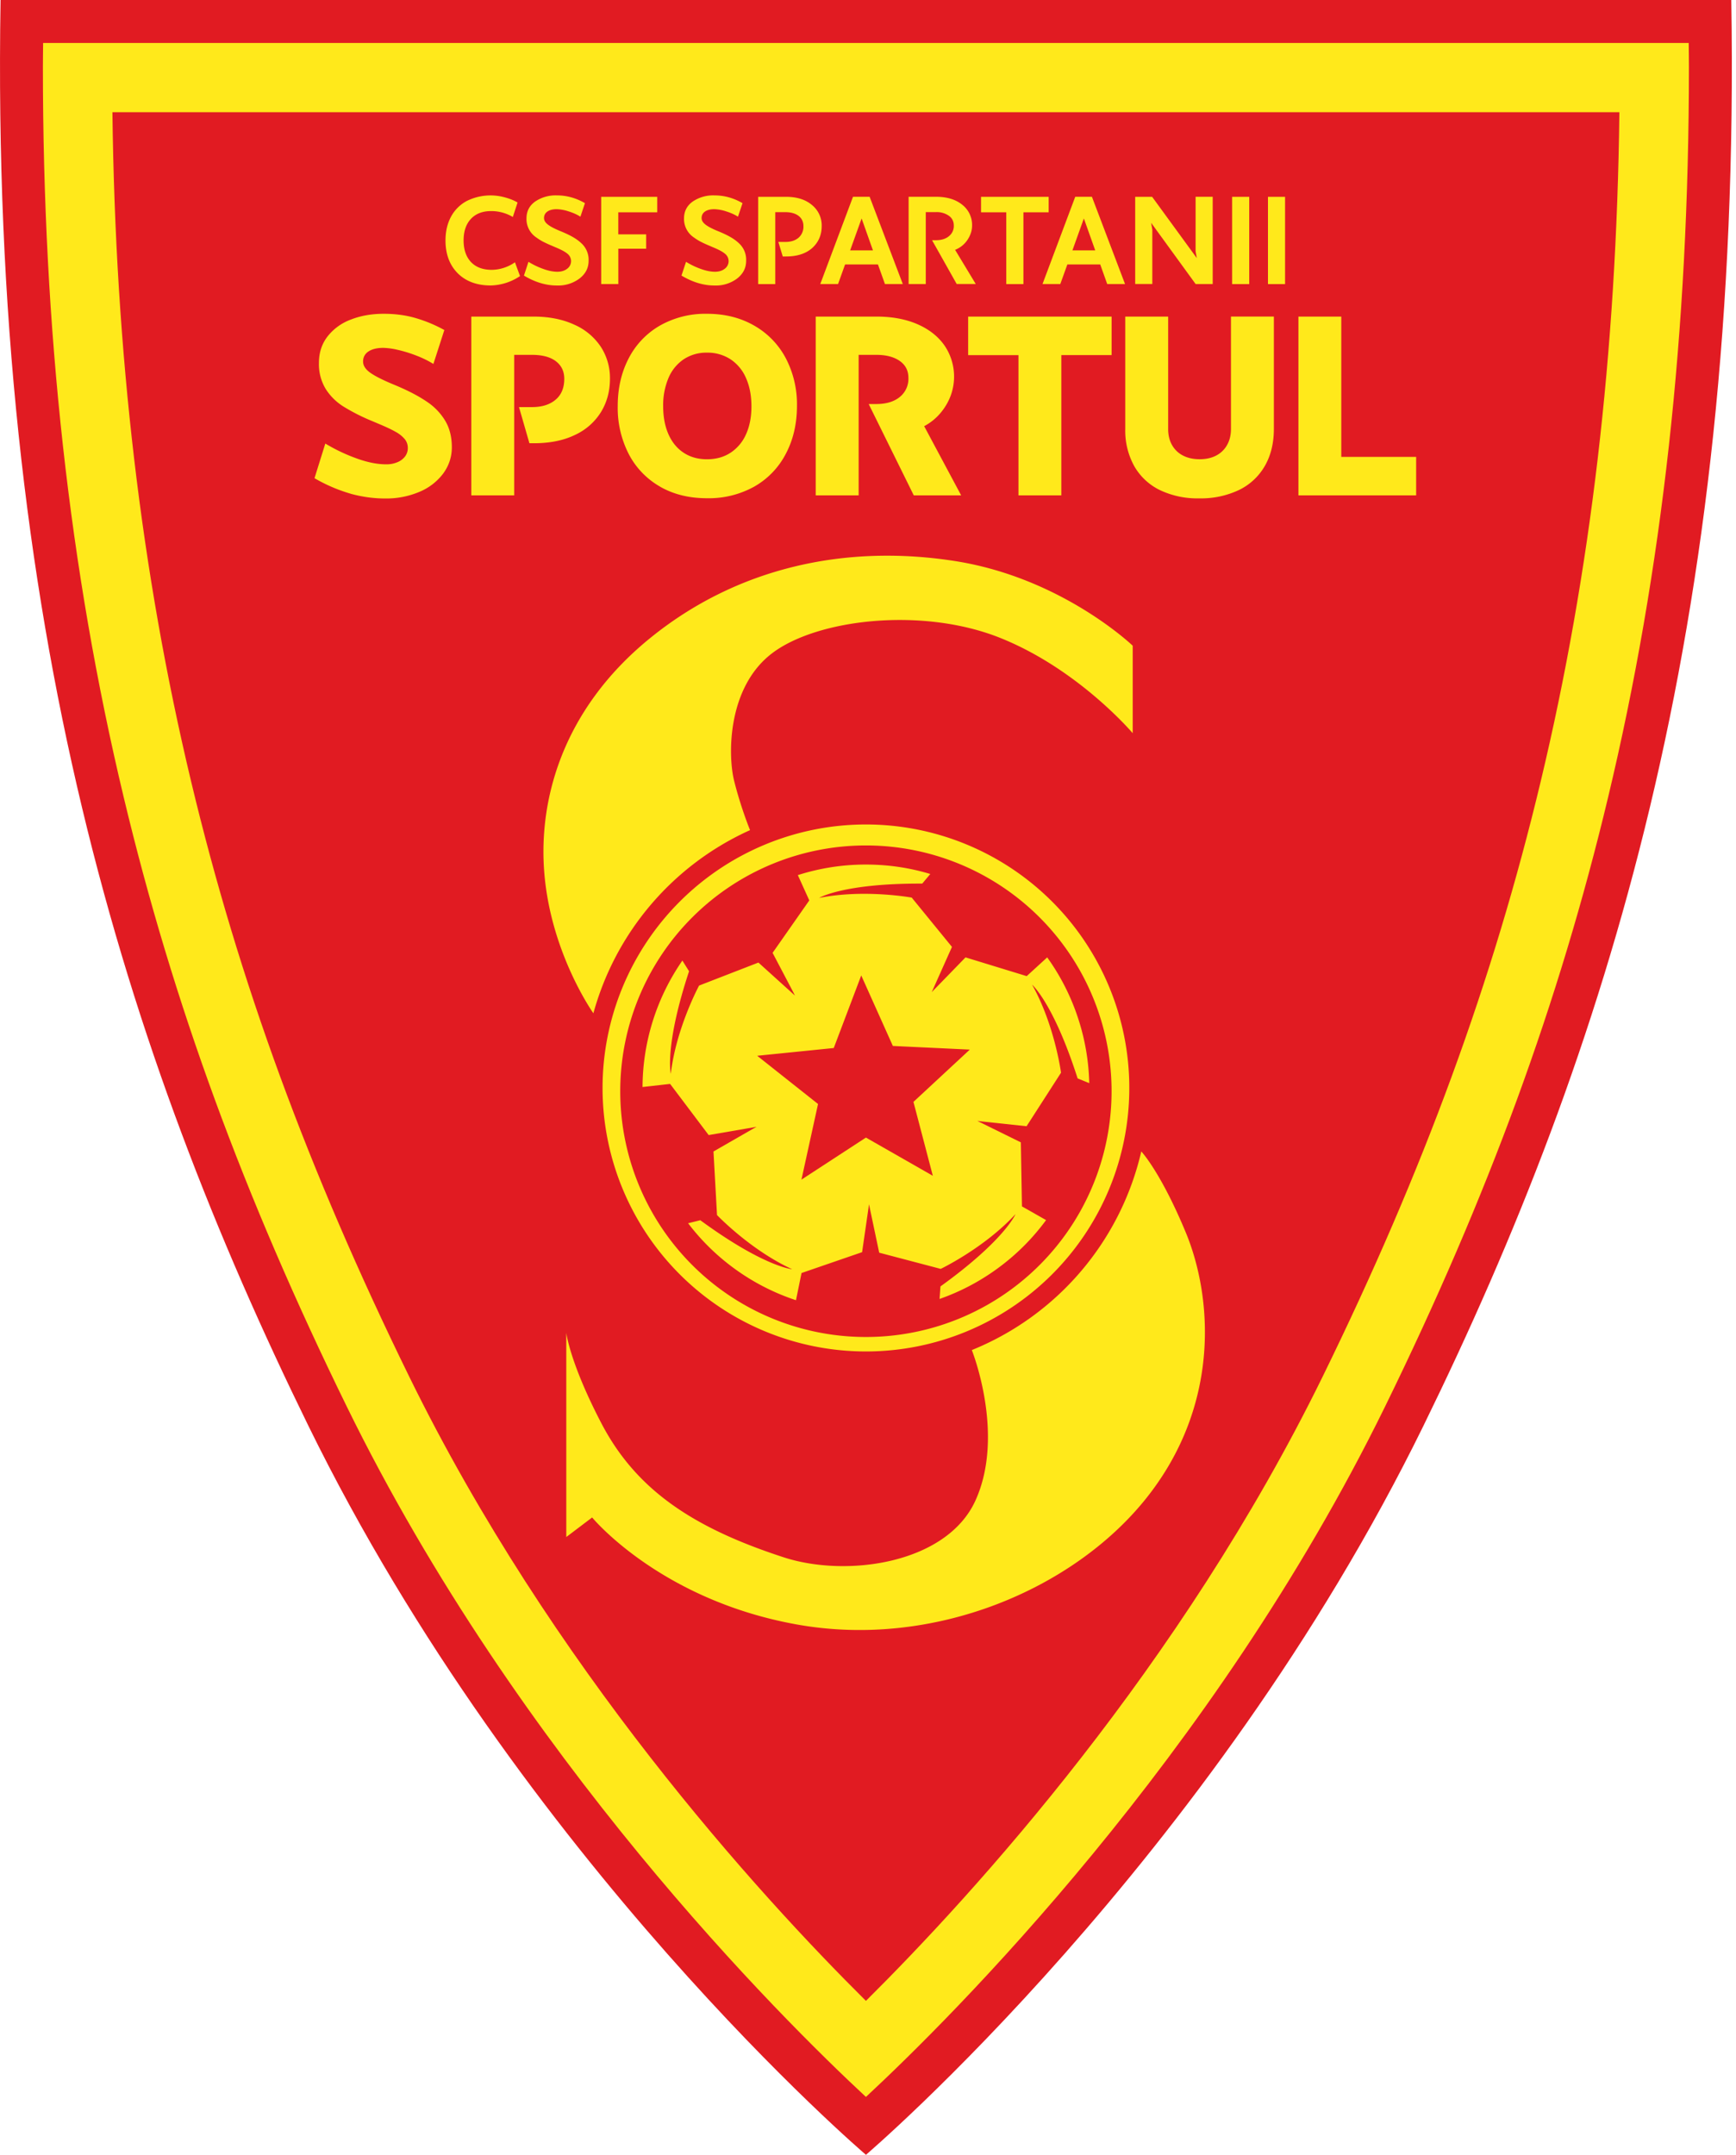
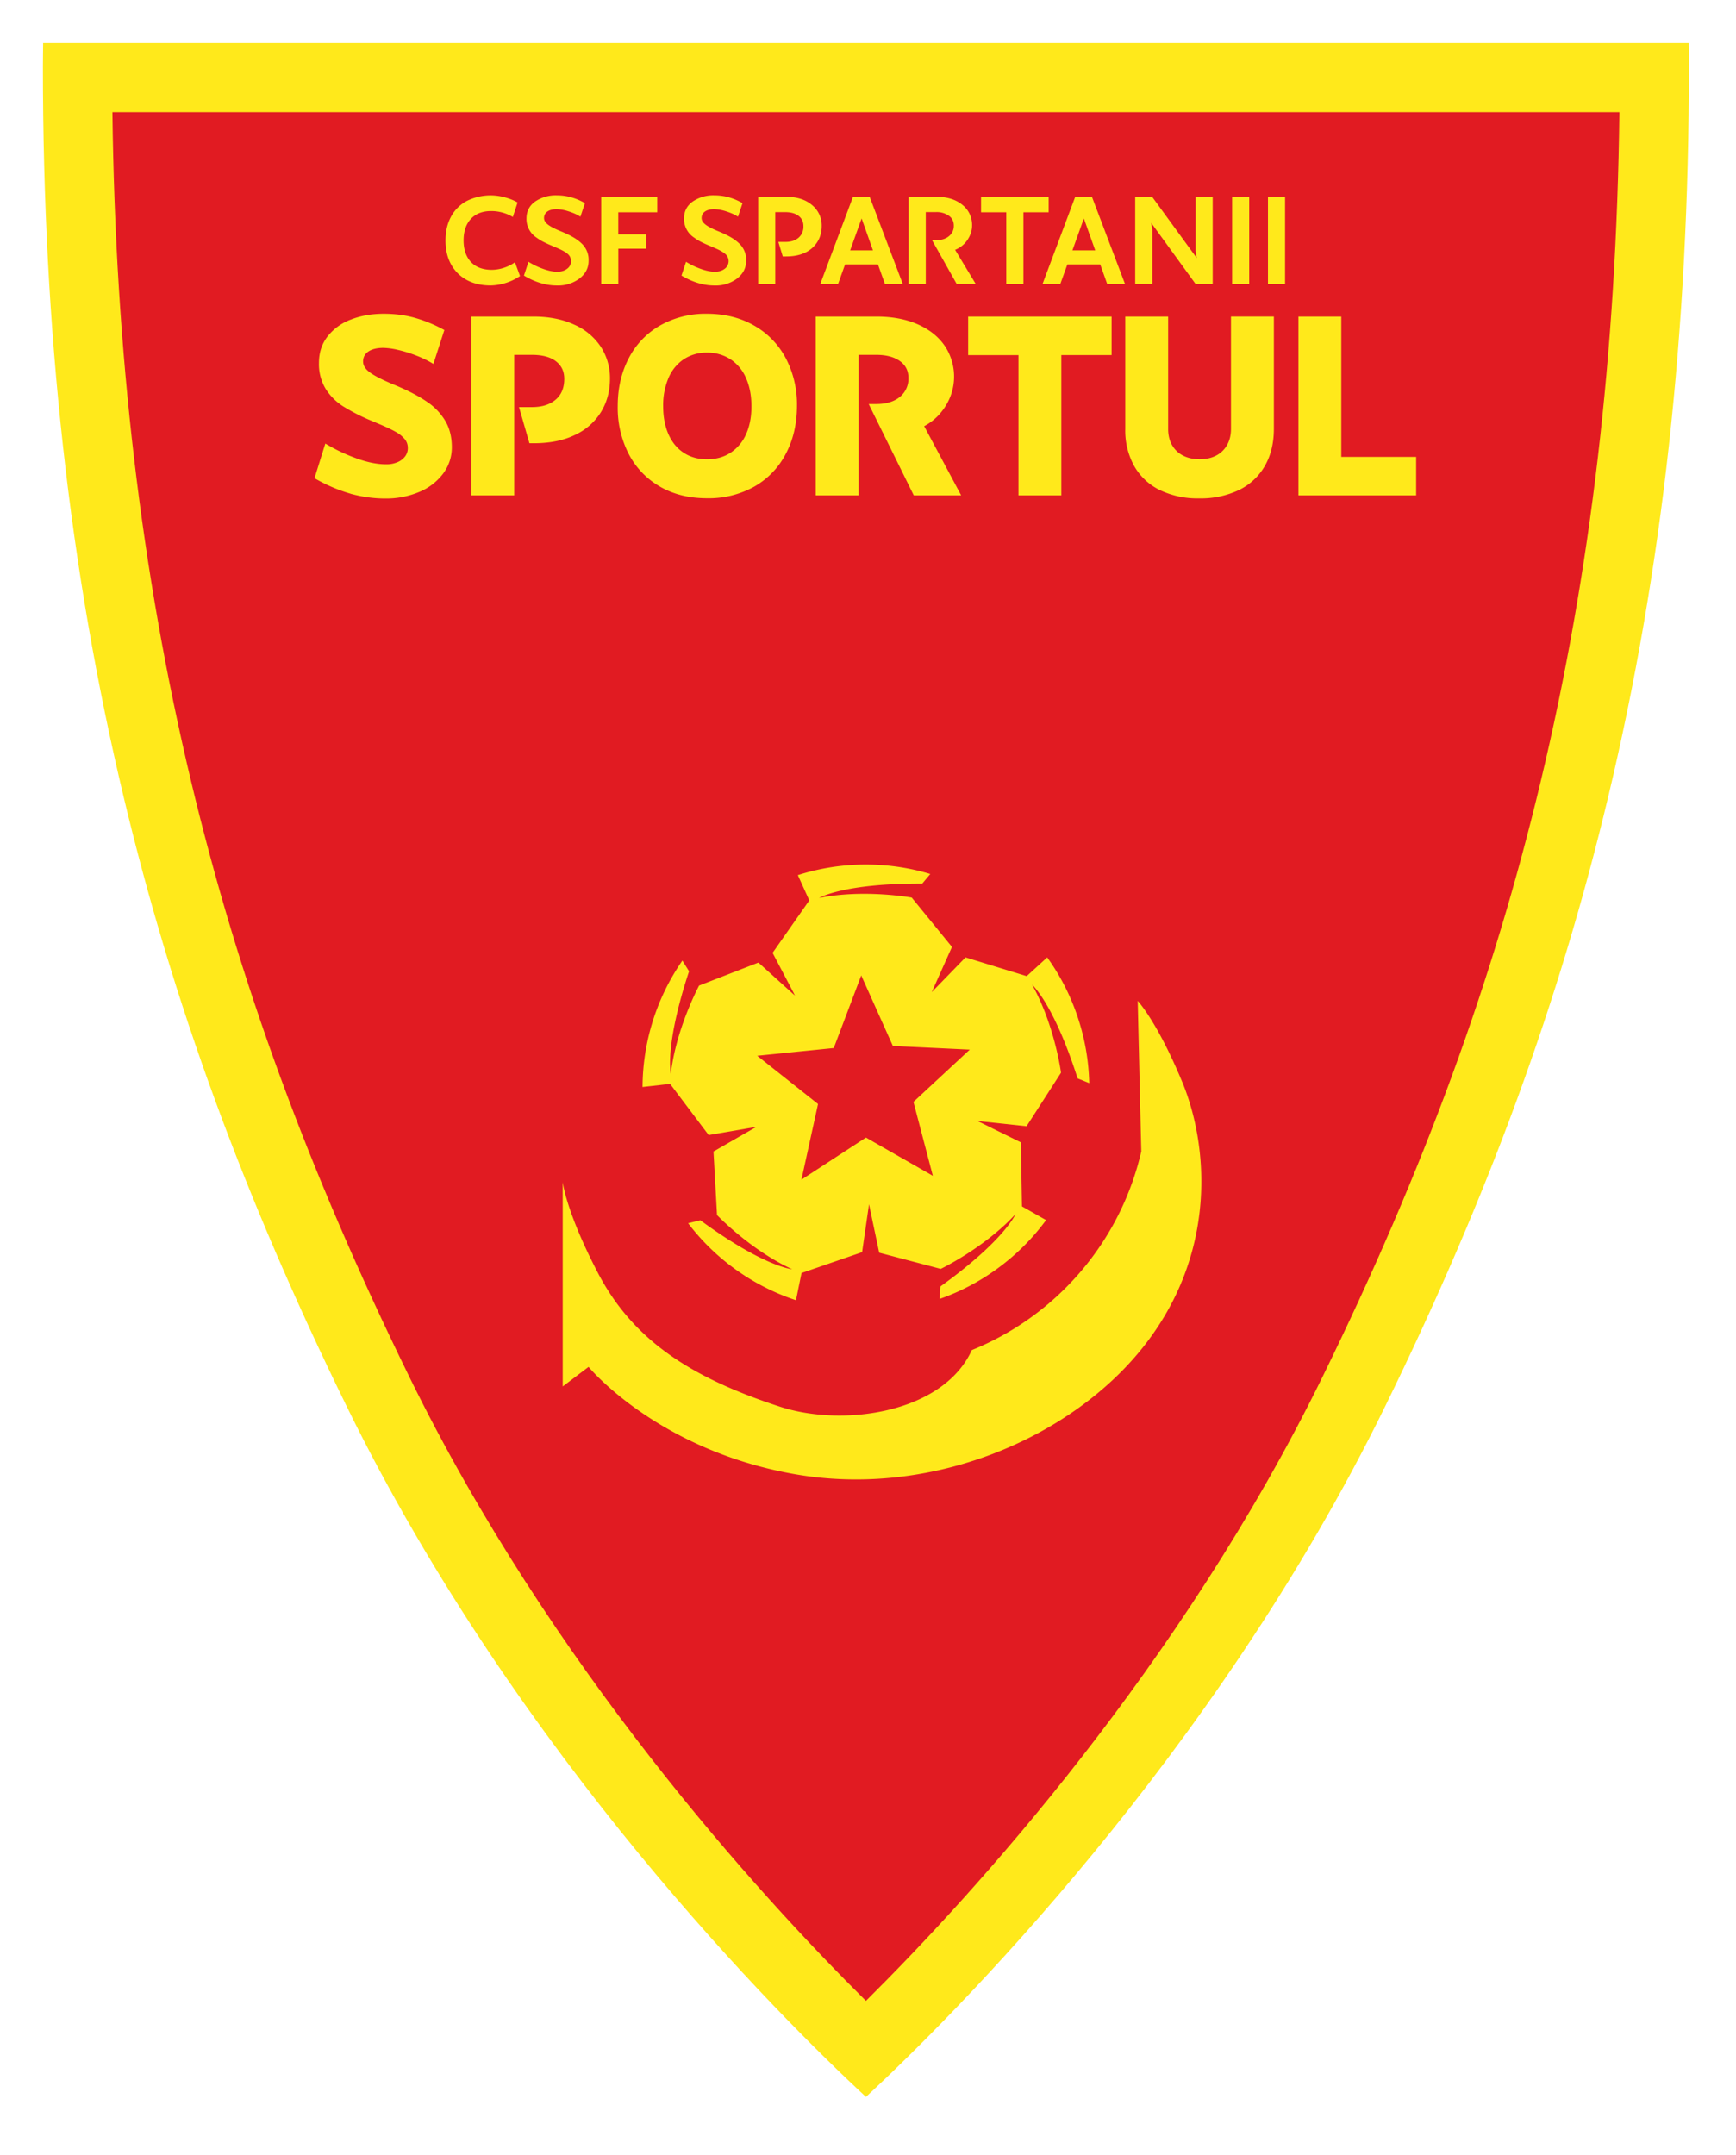
<svg xmlns="http://www.w3.org/2000/svg" width="403" height="500" fill="none">
-   <path fill="#E11B22" d="M330.48 330.76C372.93 244.13 404.3 145.13 401.91 0H.13C-2.26 145.13 29.1 244.13 71.55 330.76 121.12 431.92 201.02 500 201.02 500s79.9-68.08 129.46-169.24Z" />
  <path fill="#FFE91B" d="M392.02 9.97c.02 1.84.05 3.71.05 5.55 0 61.22-6.16 116.81-18.76 169.48-11.38 47.58-27.83 92.5-51.78 141.38-39.96 81.54-100.76 141.84-120.51 160.19-19.75-18.35-80.56-78.65-120.52-160.2C56.55 277.5 40.1 232.58 28.72 185 16.12 132.33 9.96 76.74 9.96 15.52c0-1.84.04-3.7.05-5.55h382.01Z" />
  <path fill="#E11B22" d="M375.93 26.04c-.67 55.82-6.67 106.82-18.25 155.22-11.1 46.4-27.17 90.26-50.58 138.05-33.04 67.43-80.92 120-106.08 144.97-25.16-24.97-73.04-77.54-106.08-144.97-23.42-47.79-39.5-91.65-50.59-138.05-11.57-48.4-17.58-99.4-18.25-155.22h349.83Z" />
-   <path fill="#FFE91B" d="M264.94 267.18a65.72 65.72 0 0 1-39.34 46.09s7.84 19.55.83 34.94c-6.66 14.61-29.81 17.93-44.49 13.15-20.94-6.81-34.25-15.58-42.37-31.17-7.34-14.1-8.11-20.94-8.11-20.94v47.4l6-4.54s15.75 19.15 47.57 24.84c31.82 5.68 64.21-8.23 81-29.22 17.54-21.92 15.31-47.07 9.26-61.7-5.85-14.11-10.35-18.85-10.35-18.85Z" />
-   <path fill="#FFE91B" d="M258.04 252.45a57.03 57.03 0 1 1-114.05 0 57.03 57.03 0 0 1 114.05 0Zm-57.02-61.14a61.14 61.14 0 1 0 0 122.28 61.14 61.14 0 0 0 0-122.28Z" />
-   <path fill="#FFE91B" d="M137.75 235.12a65.74 65.74 0 0 1 36.37-42.5s-2.11-5.09-3.7-11.45c-1.46-5.85-1.63-21.6 8.77-29.55 10.38-7.95 34.9-10.88 53.08-3.57 18.18 7.3 30.68 22.08 30.68 22.08v-20.3s-16.4-15.74-41.23-19.64c-24.84-3.9-50.17 1.14-70.78 17.86-20.62 16.72-26.56 38.5-24.35 56.82 2.1 17.53 11.16 30.25 11.16 30.25Z" />
+   <path fill="#FFE91B" d="M264.94 267.18a65.72 65.72 0 0 1-39.34 46.09c-6.66 14.61-29.81 17.93-44.49 13.15-20.94-6.81-34.25-15.58-42.37-31.17-7.34-14.1-8.11-20.94-8.11-20.94v47.4l6-4.54s15.75 19.15 47.57 24.84c31.82 5.68 64.21-8.23 81-29.22 17.54-21.92 15.31-47.07 9.26-61.7-5.85-14.11-10.35-18.85-10.35-18.85Z" />
  <path fill="#FFE91B" d="m175.65 261.46-11.14 1.92-8.95-11.87-6.4.72a51.88 51.88 0 0 1 9.25-29.34l1.55 2.48c-5.75 17.42-4.24 23.8-4.24 23.8 1.23-10.6 6.57-20.48 6.57-20.48l13.77-5.34 8.48 7.66-.42-.84-4.77-9.07 8.52-12.17-2.66-5.87a51.82 51.82 0 0 1 15.81-2.45c5.2 0 10.21.76 14.94 2.19l-1.87 2.23c-18.35-.08-23.95 3.33-23.95 3.33 10.47-2.11 21.51-.08 21.51-.08l9.34 11.44-4.29 9.59-.4.9 7.84-8.06 14.2 4.35 4.76-4.35a51.72 51.72 0 0 1 7.22 14.28 51.82 51.82 0 0 1 2.54 14.9l-2.7-1.1c-5.6-17.48-10.57-21.75-10.57-21.75 5.24 9.3 6.72 20.43 6.72 20.43l-8 12.42-10.3-1.1-1.12-.13 10.09 4.97.26 14.86 5.6 3.18a51.77 51.77 0 0 1-11.35 11.28 51.79 51.79 0 0 1-13.38 7.02l.21-2.91c14.89-10.72 17.42-16.77 17.42-16.77-7.24 7.86-17.36 12.7-17.36 12.7l-14.28-3.76-2.37-11.24-.13.97-1.47 10.15-14.06 4.84-1.29 6.31a51.86 51.86 0 0 1-14.24-7.3 51.83 51.83 0 0 1-10.8-10.56l2.83-.7c14.8 10.84 21.33 11.37 21.33 11.37-9.71-4.44-17.45-12.57-17.45-12.57l-.82-14.75 9.19-5.28.83-.45Zm17.9-18.28-17.77 1.8 14.12 11.19-3.85 17.55 14.97-9.76 15.53 8.87-4.5-17.15 13.08-12.13-17.86-.85-7.34-16.36-6.38 16.84ZM81.4 114.56a37.15 37.15 0 0 1-8.39-3.6l2.51-8.04a40.69 40.69 0 0 0 7.18 3.42c2.56.94 4.88 1.4 6.95 1.4a6.5 6.5 0 0 0 2.63-.5 4.23 4.23 0 0 0 1.77-1.35 3.2 3.2 0 0 0 .62-1.95c0-.76-.23-1.44-.7-2.03a7.16 7.16 0 0 0-2.1-1.69c-.9-.52-2.13-1.1-3.67-1.75l-1.89-.8a45.3 45.3 0 0 1-6.57-3.33 13.1 13.1 0 0 1-4.14-4.1 11.08 11.08 0 0 1-1.56-6.04c0-2.36.66-4.4 1.99-6.12a12.24 12.24 0 0 1 5.4-3.92c2.29-.9 4.83-1.35 7.65-1.35 2.72 0 5.23.34 7.53 1.03 2.3.68 4.48 1.6 6.54 2.74l-2.54 7.87c-1.2-.74-2.54-1.4-4.01-1.96-1.48-.57-2.9-1-4.27-1.31a16.2 16.2 0 0 0-3.36-.46c-1.43 0-2.57.27-3.41.82a2.66 2.66 0 0 0-1.27 2.38c0 .87.5 1.69 1.5 2.45 1.02.76 2.71 1.64 5.09 2.65l1.37.57c2.8 1.2 5.1 2.42 6.92 3.67a13.85 13.85 0 0 1 4.22 4.44c1 1.7 1.5 3.73 1.5 6.08 0 2.24-.67 4.27-2 6.09a13.23 13.23 0 0 1-5.53 4.26 19.75 19.75 0 0 1-7.97 1.54c-2.64 0-5.3-.37-7.99-1.1ZM109.41 73.46h14.41c3.62 0 6.77.62 9.46 1.86a14.23 14.23 0 0 1 6.18 5.13 13.3 13.3 0 0 1 2.14 7.42c0 2.88-.69 5.44-2.06 7.7a13.98 13.98 0 0 1-6.04 5.34c-2.67 1.3-5.86 1.94-9.6 1.94h-1l-2.42-8.39h3.03c2.28 0 4.1-.56 5.45-1.7 1.35-1.12 2.03-2.75 2.03-4.86 0-1.73-.65-3.09-1.95-4.08-1.3-.99-3.15-1.48-5.56-1.48h-4.11v32.61h-9.96V73.46ZM153.2 112.9a18.5 18.5 0 0 1-7.25-7.56 23.46 23.46 0 0 1-2.55-11.1c0-4.15.85-7.84 2.55-11.1a18.52 18.52 0 0 1 7.26-7.6 21.38 21.38 0 0 1 10.9-2.73c4.13 0 7.78.91 10.95 2.73a18.81 18.81 0 0 1 7.35 7.57 23.05 23.05 0 0 1 2.6 11.05c0 4.18-.87 7.9-2.6 11.16a18.57 18.57 0 0 1-7.31 7.59 21.74 21.74 0 0 1-10.99 2.7c-4.15 0-7.78-.9-10.91-2.7Zm16.38-7.84a9.87 9.87 0 0 0 3.6-4.28c.84-1.85 1.26-4 1.26-6.48 0-2.51-.42-4.7-1.27-6.6a9.88 9.88 0 0 0-3.6-4.34 9.75 9.75 0 0 0-5.46-1.53 9.5 9.5 0 0 0-5.38 1.53 9.83 9.83 0 0 0-3.54 4.33 16.2 16.2 0 0 0-1.24 6.58c0 2.5.42 4.67 1.24 6.52.83 1.86 2.01 3.28 3.54 4.28 1.53 1 3.33 1.5 5.38 1.5 2.1 0 3.92-.5 5.46-1.51ZM223.13 114.95h-11l-10.47-21.2h1.77c2.29 0 4.1-.54 5.44-1.63a5.4 5.4 0 0 0 2.01-4.45c0-1.67-.67-2.98-2.02-3.92s-3.16-1.41-5.43-1.41h-4.1v32.61h-9.97V73.46h14.07c3.7 0 6.9.6 9.62 1.8 2.72 1.2 4.81 2.87 6.27 5a12.82 12.82 0 0 1 1.4 11.48 13.58 13.58 0 0 1-2.33 4.02 12.77 12.77 0 0 1-3.85 3.13l8.59 16.06ZM236.43 82.4h-11.68v-8.94h33.3v8.93h-11.67v32.56h-9.95V82.4ZM295.72 99.49c0 3.32-.7 6.2-2.1 8.63a13.88 13.88 0 0 1-6 5.58 20.58 20.58 0 0 1-9.25 1.94 20.2 20.2 0 0 1-9.15-1.94 13.78 13.78 0 0 1-5.93-5.57 17.03 17.03 0 0 1-2.07-8.59V73.46h9.96v26.11c0 1.41.3 2.64.9 3.7a6.06 6.06 0 0 0 2.55 2.44c1.1.57 2.39.85 3.85.85 1.47 0 2.75-.28 3.84-.85a6.07 6.07 0 0 0 2.54-2.46c.6-1.06.9-2.3.9-3.7V73.45h9.96V99.5ZM301.42 73.46h9.95v32.56h17.38v8.93h-27.33V73.46ZM106.25 63.4c-1.88-1.9-2.83-4.43-2.83-7.6 0-2.07.42-3.9 1.26-5.48a8.91 8.91 0 0 1 3.65-3.67 12.41 12.41 0 0 1 8.87-.85c1.13.3 2.13.7 2.95 1.19l-1.1 3.36a9.8 9.8 0 0 0-5.04-1.37c-2.02 0-3.59.62-4.71 1.83-1.12 1.22-1.68 2.88-1.68 4.98 0 2.11.57 3.77 1.7 5 1.15 1.21 2.75 1.82 4.82 1.82 1.95 0 3.94-.7 5.4-1.75l1.18 3.2a12.66 12.66 0 0 1-6.78 2.18c-3.24 0-5.8-.95-7.69-2.84ZM121.63 63.95l1.05-3.2c1.04.65 2.17 1.2 3.4 1.64 1.23.45 2.33.67 3.3.67.94 0 1.7-.24 2.3-.71a2.18 2.18 0 0 0 .04-3.48c-.56-.47-1.5-.97-2.8-1.5l-.83-.36a28.3 28.3 0 0 1-1.97-.9c-.54-.28-1.07-.61-1.59-.99a5.13 5.13 0 0 1-2.31-4.42c0-1.66.66-2.96 1.99-3.92a8.45 8.45 0 0 1 5.08-1.44c2.27 0 4.43.6 6.5 1.8l-1.05 3.14c-.82-.52-1.77-.93-2.84-1.26a9.71 9.71 0 0 0-2.67-.48c-1.78 0-2.94.75-2.94 2.05 0 1.06 1.04 1.88 3.61 2.96l.63.26c2.06.88 3.39 1.63 4.5 2.7a5.17 5.17 0 0 1 1.61 4c0 1.66-.7 3.02-2.1 4.11a8.26 8.26 0 0 1-5.26 1.63c-2.53 0-5.07-.76-7.65-2.3ZM139.56 65.9V45.67h13.01v3.59h-9.04v5.12H150v3.33h-6.46v8.2h-3.97ZM158.2 63.95l1.06-3.2c1.04.65 2.17 1.2 3.4 1.64 1.23.45 2.33.67 3.3.67.94 0 1.7-.24 2.3-.71a2.18 2.18 0 0 0 .03-3.48c-.55-.47-1.49-.97-2.79-1.5l-.83-.36a28.6 28.6 0 0 1-1.97-.9c-.54-.28-1.07-.61-1.59-.99a5.14 5.14 0 0 1-2.32-4.42c0-1.66.67-2.96 2-3.92a8.44 8.44 0 0 1 5.08-1.44c2.27 0 4.43.6 6.5 1.8l-1.05 3.14c-.82-.52-1.77-.93-2.84-1.26a9.71 9.71 0 0 0-2.67-.48c-1.78 0-2.94.75-2.94 2.05 0 1.06 1.04 1.88 3.6 2.96l.64.26c2.06.88 3.39 1.63 4.5 2.7a5.17 5.17 0 0 1 1.6 4c0 1.66-.69 3.02-2.08 4.11a8.26 8.26 0 0 1-5.28 1.63c-2.52 0-5.06-.76-7.64-2.3ZM176 65.9V45.67h6.45c2.53 0 4.55.63 6.04 1.9a6.08 6.08 0 0 1 2.26 4.88c0 2.08-.74 3.77-2.2 5.1-1.47 1.3-3.49 1.96-6.07 1.96h-.77l-1.02-3.37h1.64c1.26 0 2.27-.32 3.04-.97a3.38 3.38 0 0 0 1.14-2.72c0-1.96-1.56-3.22-4.2-3.22h-2.34v16.69h-3.98ZM205.43 65.9l-1.62-4.54h-7.63l-1.63 4.55h-4.13l7.6-20.25h3.86l7.7 20.25h-4.15Zm-8.08-7.8h5.3l-2.63-7.41-2.67 7.42ZM226.51 65.9h-4.42l-5.72-10.16h.9c1.25 0 2.26-.31 3-.92a3 3 0 0 0 1.15-2.46c0-.96-.37-1.73-1.14-2.29a4.93 4.93 0 0 0-3.03-.85h-2.34v16.69h-3.98V45.66h6.34c2.56 0 4.6.62 6.12 1.86a5.93 5.93 0 0 1 2.27 4.84c0 1.1-.34 2.18-1.03 3.24a6.14 6.14 0 0 1-2.91 2.37l4.8 7.94ZM233.6 65.9V49.26h-5.86v-3.59h15.7v3.59h-5.86v16.66h-3.98ZM257.03 65.9l-1.62-4.54h-7.63l-1.64 4.55h-4.13l7.6-20.25h3.87l7.69 20.25h-4.14Zm-8.08-7.8h5.3l-2.64-7.41-2.66 7.42ZM277.55 65.9l-10.32-14.2.27 1.6v12.6h-3.97V45.67h3.93l10.37 14.22-.28-1.58V45.66h3.97v20.25h-3.97ZM286.03 65.9V45.67H290v20.25h-3.97ZM294.35 65.9V45.67h3.97v20.25h-3.97Z" />
</svg>